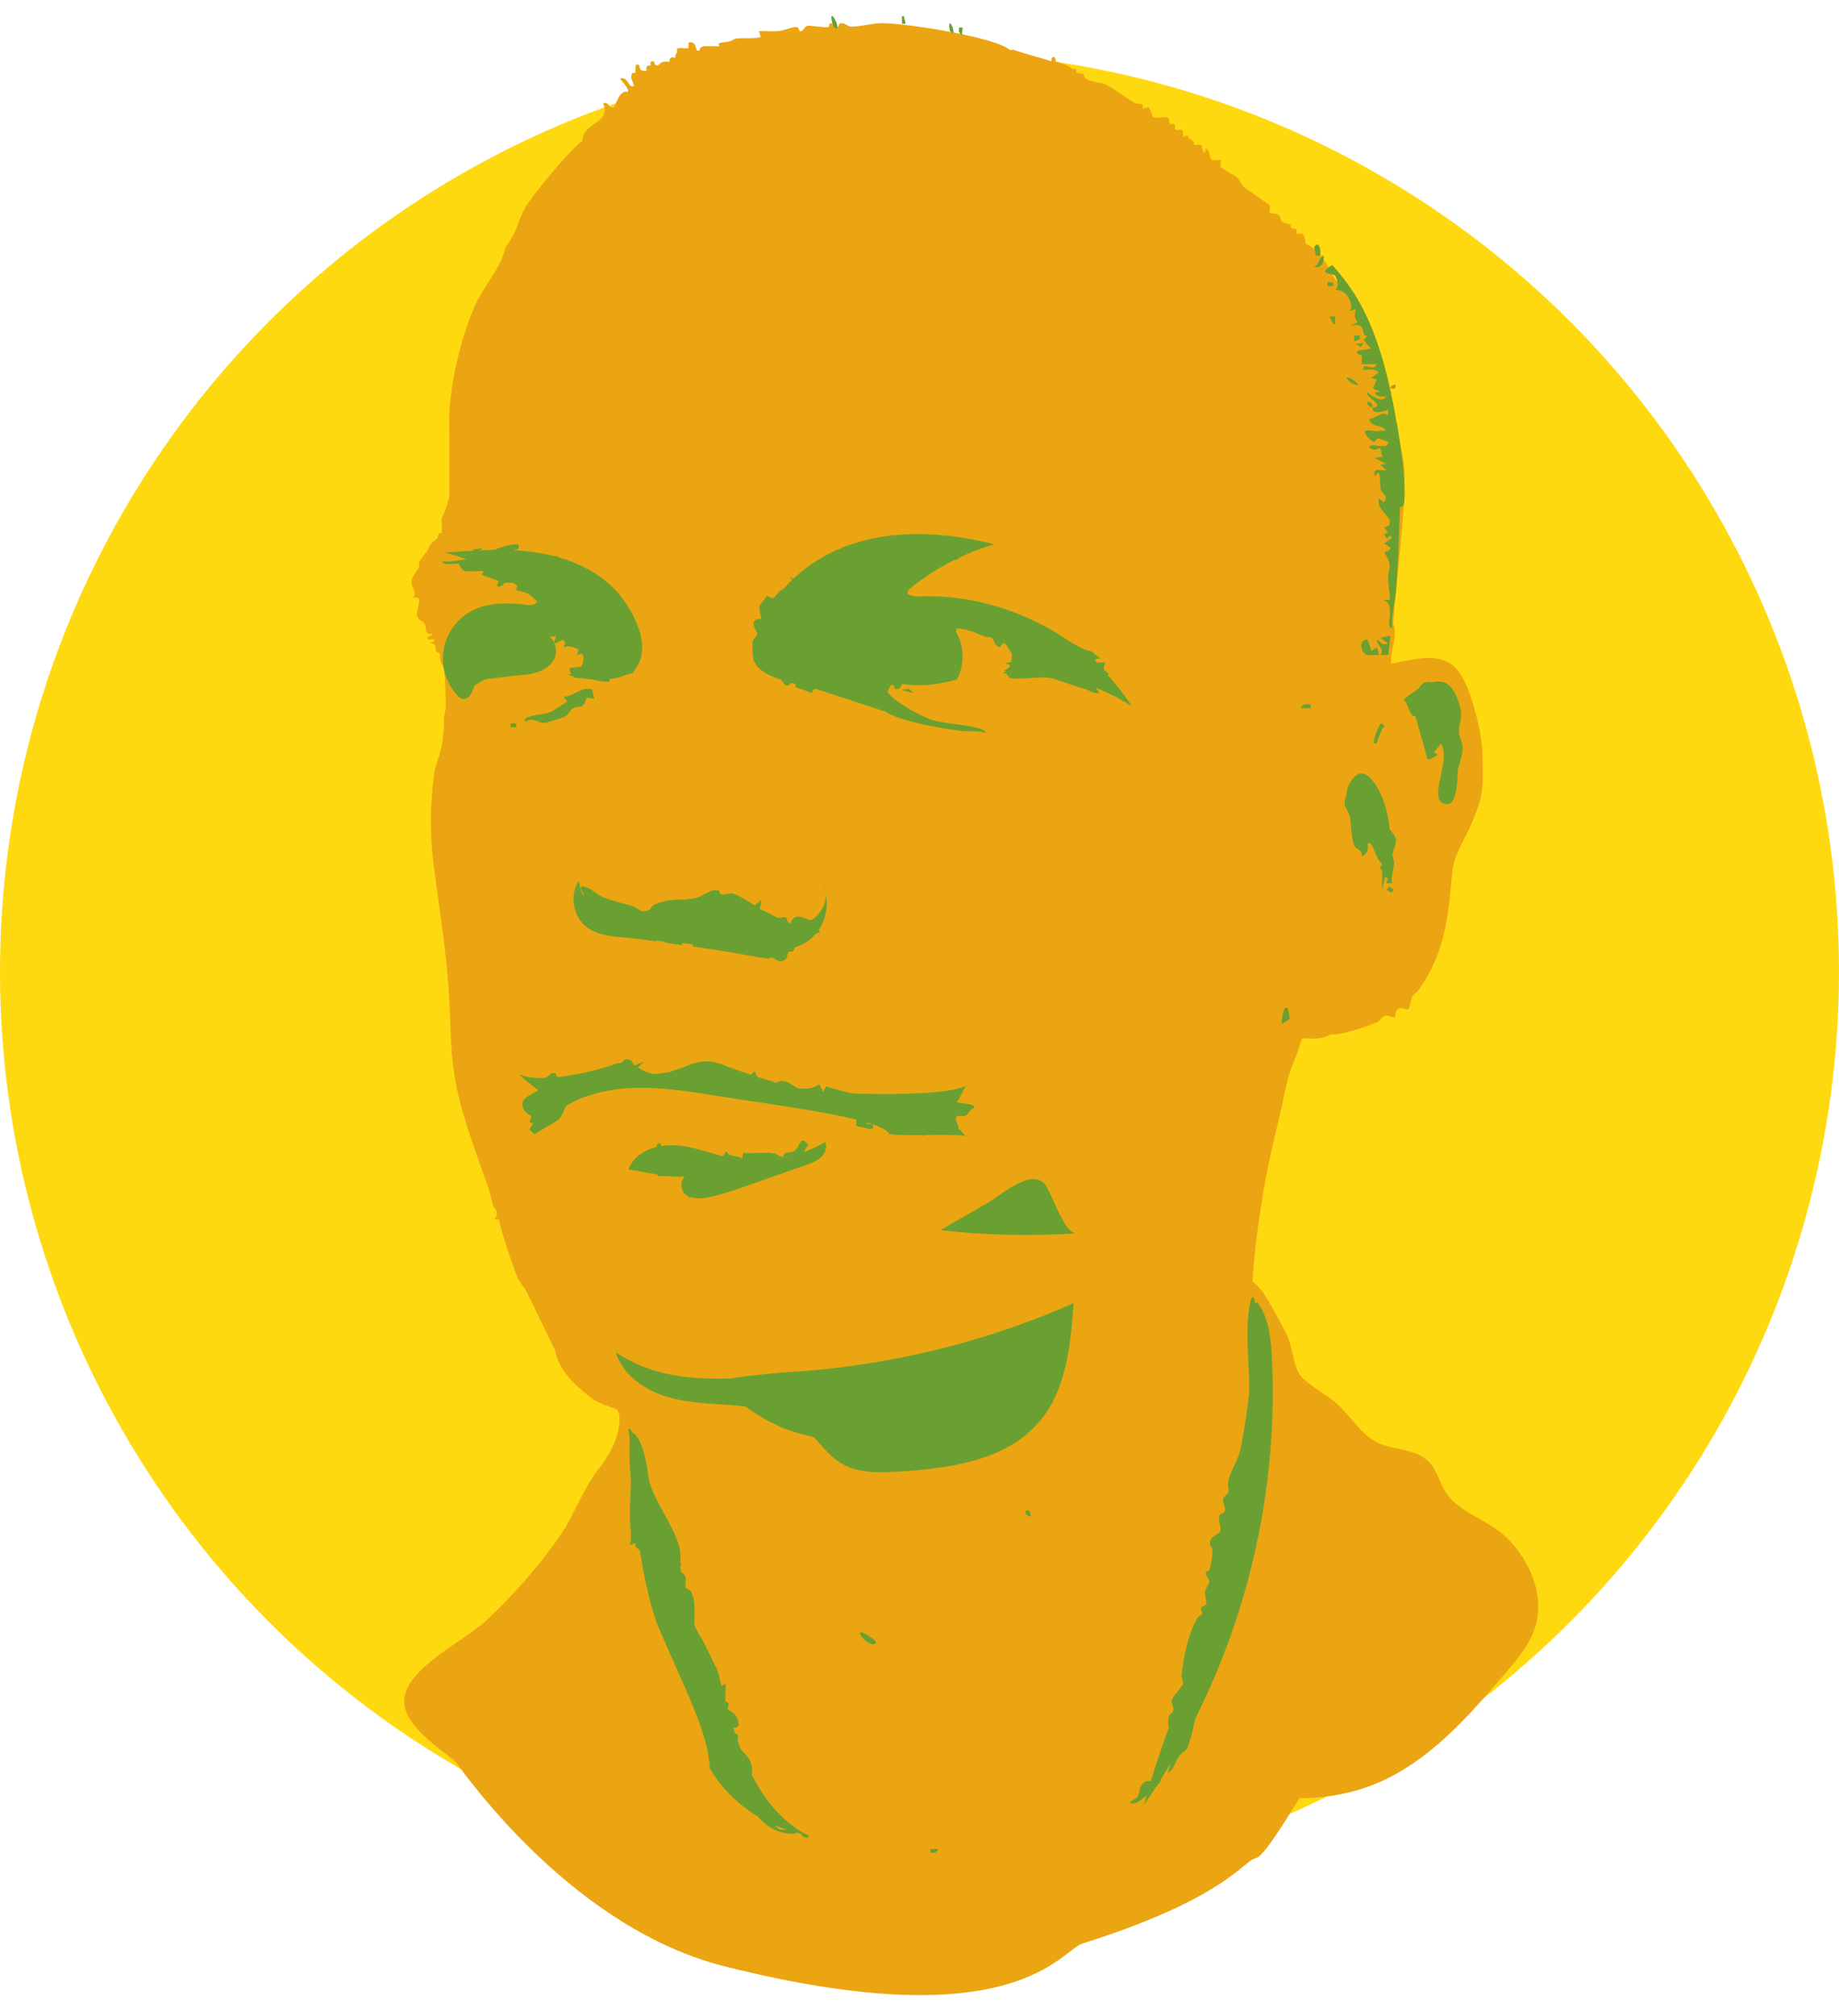
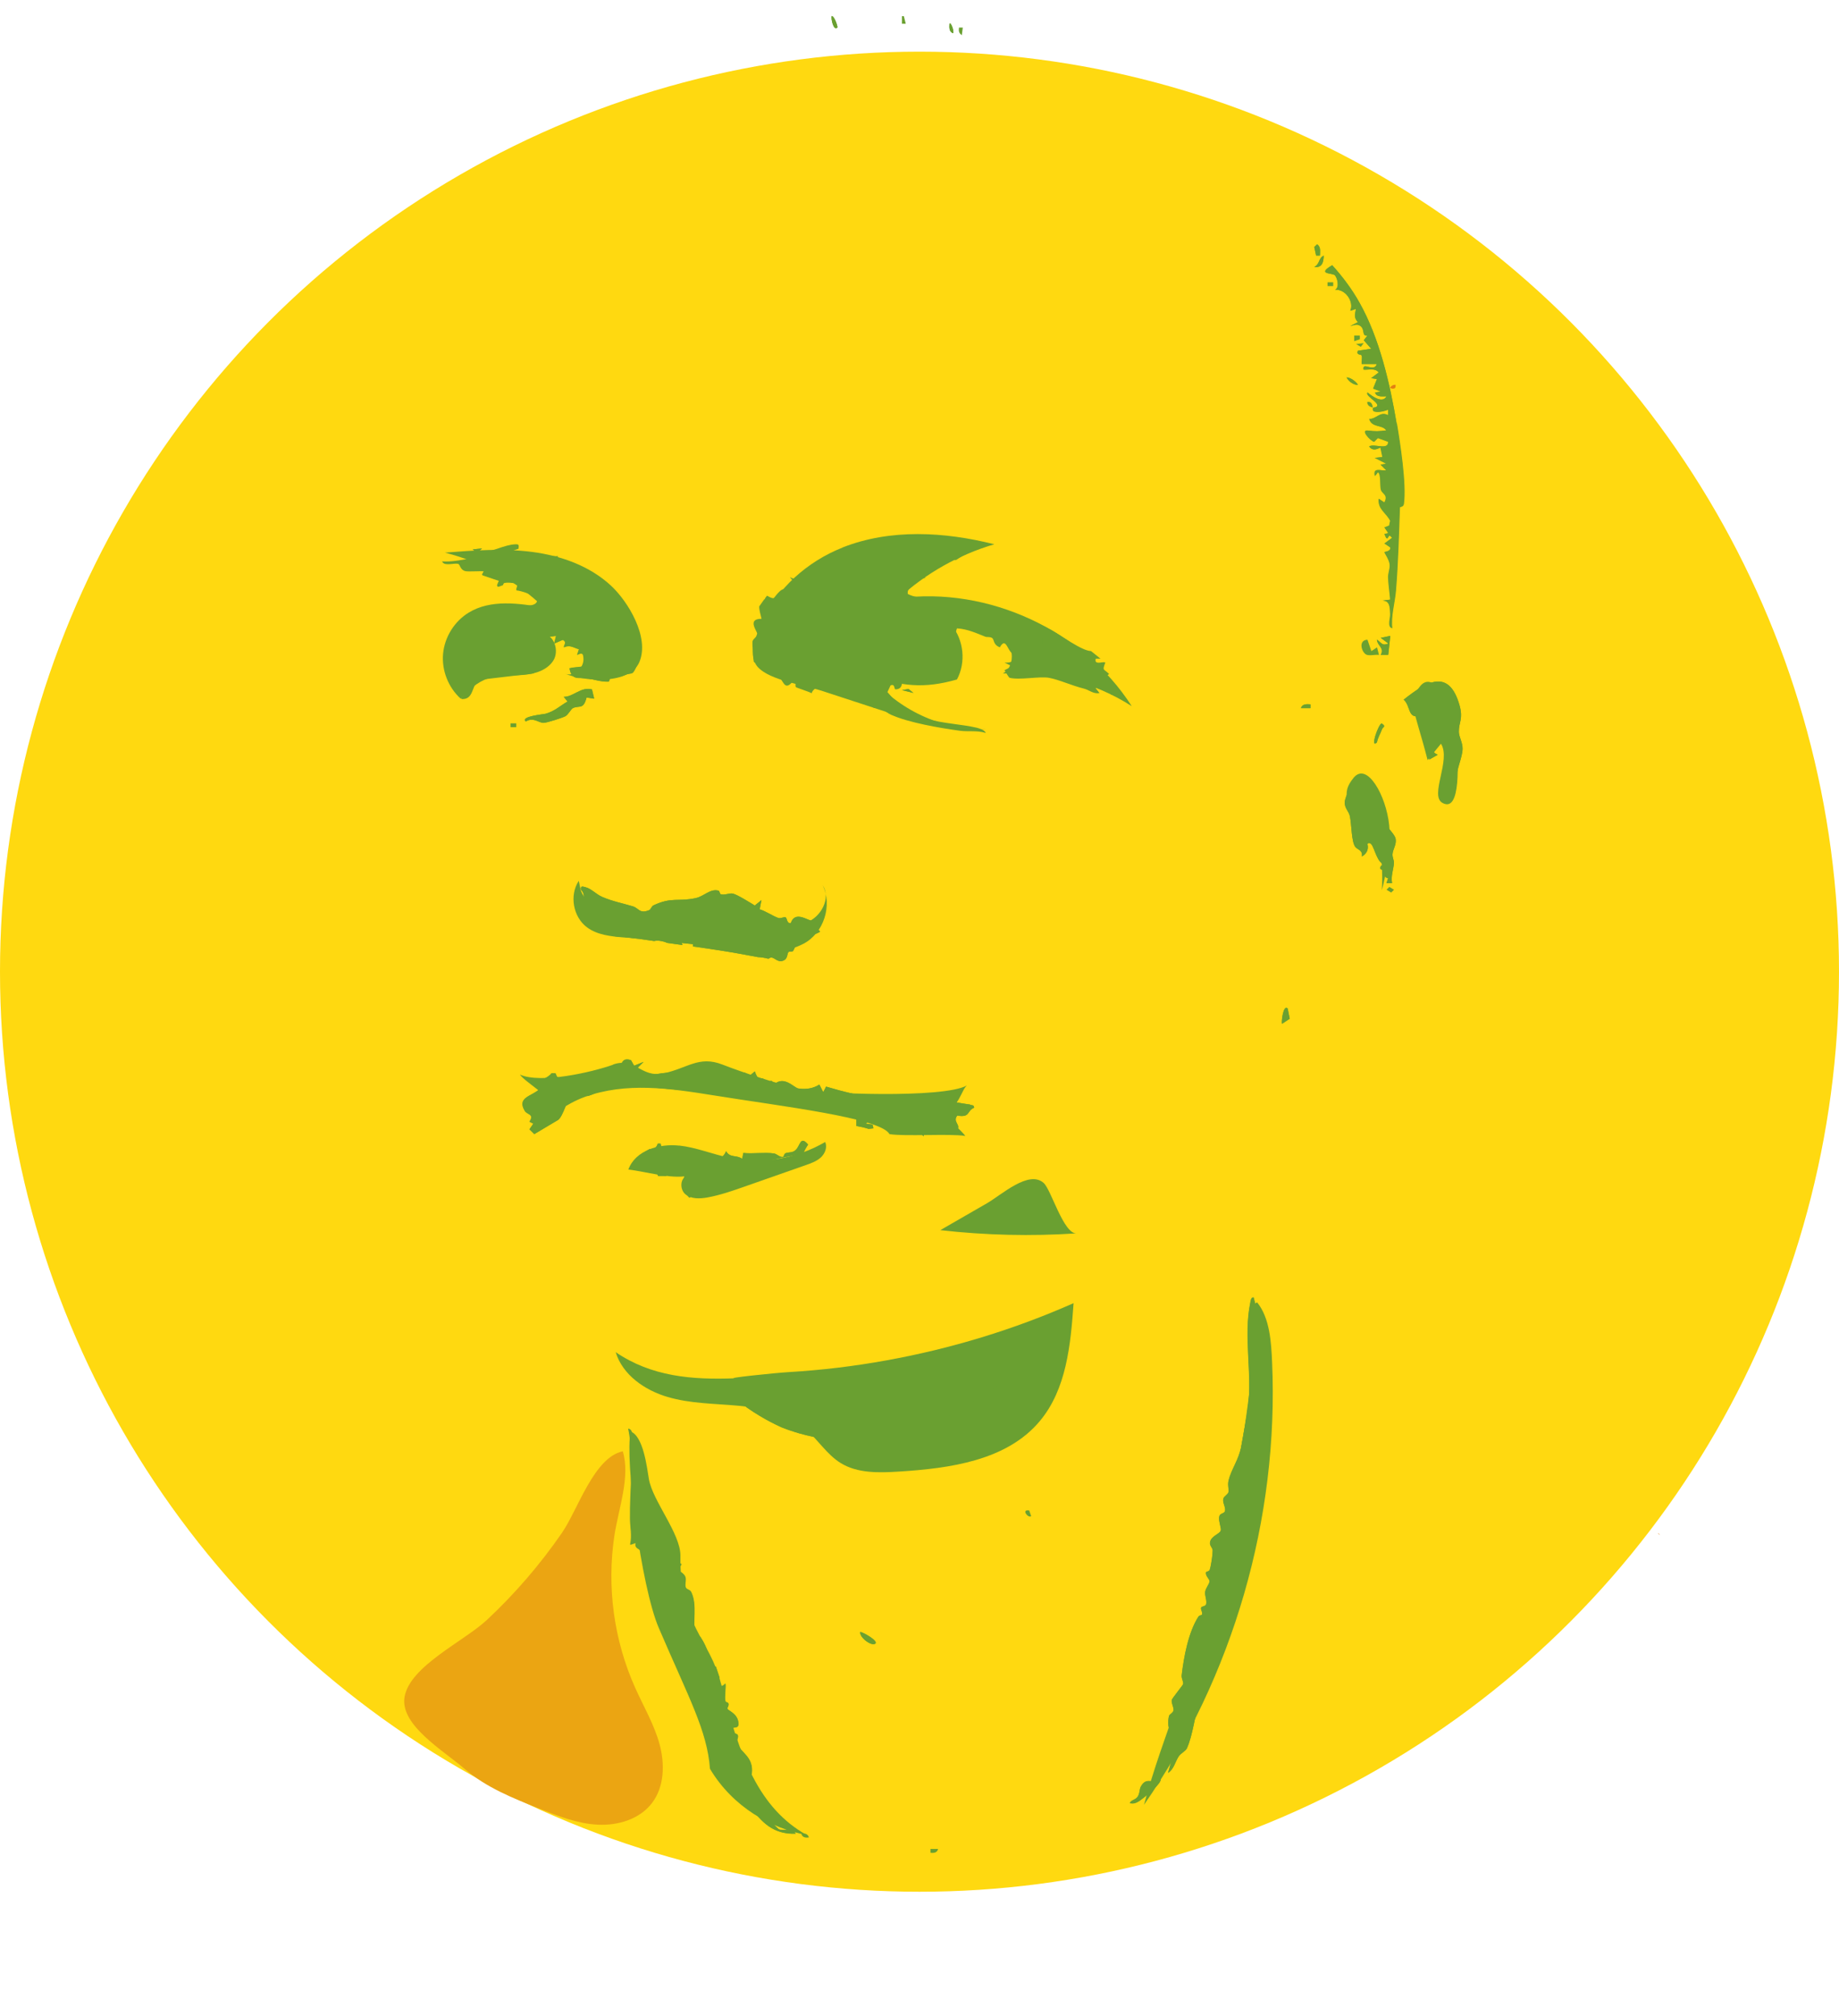
<svg xmlns="http://www.w3.org/2000/svg" id="Ebene_1" viewBox="0 0 207.68 227.5">
  <circle cx="103.84" cy="109.67" r="103.84" style="fill:#ffd910;" />
-   <path d="M162.29,167.33c.89,1.6,1.49,3.33.16,3.57-2.53.46-9.64,1.43-9.55,2.43.09.91,1.57,1.83.8,4.74-.12.46-.75,1.56-.81,1.61-.07.06-1.32-.35-2.18.11-3.76,2.03-9.49,7.5-9.62,8.25,3.62-1.02,7.44-1.95,11.26-1.71,4.95.31,8.33.38,13.2,0,.21-.02.43.01.64,0,.65-.04,1.27-.17,1.93-.21.21-.01.43,0,.64,0,.14,0,.29,0,.43,0,.83,2.75-3.39,5.21-5.65,4.25-.32-.14-.3-.54-.5-.61-.69-.21-1.5,1.01-2.02,1.38-1.74,1.25-3.63,1.93-5.25,3.12-3.09,2.28-5.87,4.77-8.45,7.9-.87,1.05-4.37,7.33-5.48,7.55-1.47.29-3.29,4.5-19.58,9.64-2.52.8-7.61,10.85-40.43,2.58-16.83-4.24-28.83-20.82-31.1-24.1-.28-.41-.86-.29-.61-1.2,0,0,1.64-.81,4.63-1.7s16.35-.69,16.3-.88c-.6-2.03-1.36-4.44-1.81-6.17-1.24-4.7-1.8-9.72-1.96-14.53-.03-.77-.12-2.35.01-3.01.12-.59.72-.6.64-1.48-.12-1.23-.5-.85-.51-.96-.12-1.15-.06-1.55.19-1.96.17-.29.71-1.17.99-1.59,1.09-1.6,1.82-4.48,1.04-5.28-.58-.22-2.18-.78-2.57-1.07-4.39-3.25-4.15-5.1-4.46-5.73-1.06-2.18-2.15-4.5-3.27-6.71-.13-.26-.71-.93-.86-1.29-.61-1.49-1.81-5.02-2.15-6.65-.85.08-.22-.32-.21-.43.05-.73-.36-.84-.43-1.07-.22-.79-.36-1.56-.64-2.36-.91-2.59-1.77-4.82-2.57-7.51-1.56-5.22-1.47-7.24-1.71-12.78-.17-3.95-.74-8.19-1.28-12.02-.79-5.63-1.18-8.49-.44-14.26,0-.04.2-.81.21-.86.58-1.71.69-2.19.86-4.08.03-.35-.02-.72,0-1.07.02-.47.21-.96.21-1.29.01-1.06-.03-3.43-.22-4.4-.16-.82-.41-.23-.43-1.7,0-.12-.31-.09-.41-.29-.21-.41.17-1-.87-.91l.64-.21c.07-.42-.52-.12-.64-.21-.5-.38.59-.39.43-.64-.96.2-.57-.58-.9-1.14-.2-.35-.68-.42-.79-.72-.3-.84.9-2.46-.46-2.22.43-.73-.25-1.18-.21-1.81.03-.54.6-1.16.86-1.63-.02-.01.01-.14,0-.21-.09-.57.36-.75.64-1.29.04-.08.17-.14.21-.21.57-.95.05-.63,1.15-1.48.23-.18,0-.76.56-.66-.01-.21,0-.43,0-.64,0-.07,0-.14,0-.21.01-.21-.05-.79,0-.86.18-.26.86-2.12.86-2.47v-7.3c0-.56-.03-1.82,0-2.25.22-3.77,1.47-9.02,3.13-12.43.93-1.9,2.45-3.55,3.09-5.6.07-.22.06-.45.21-.64,1.26-1.65,1.16-2.5,2.08-4.24.67-1.26,5.36-6.99,6.5-7.57.02-2.24,3.28-1.91,2.36-4.29.7-.26.6.68,1.18.43.27-.12.58-2,1.61-1.72.21-.4-.94-1.43-.86-1.5.74-.26.87.74,1.29.86.07.02.15-.01.21,0,0-.07.01-.15,0-.21-.05-.31-.38-.57-.22-1.15.06-.23.42-.12.43-.14.07-.12-.17-1.34.42-.86.03.03.01.38.22.53.23.16.59.08.64.11-.22-.78.38-.59.43-.64.06-.06-.13-.38.11-.43.45-.09.25.18.4.35.1.11.34.07.35.08.06-.08.13-.15.21-.21.49-.38.91-.13,1.07-.21.04-.02-.11-.66.64-.43.01-.42.1-.39.21-.64.04-.1-.13-.37.14-.44.31-.08.8.06,1.15,0,0-.07,0-.14,0-.21.02-.36-.09-.56.43-.43.56.14.3,1.25.86.85.1-.07-.27-.18.43-.43.1-.03.29.02.43,0,.43-.05,1.23.04,1.29,0,.14-.1-.36-.36.43-.43,1.16-.1,1.18-.37,1.43-.42.48-.11,2.56.03,2.86-.22l-.21-.64c.71-.04,1.44.06,2.15,0,.82-.07,1.51-.47,2.05-.46.44.01.24.64.63.45.2-.09.38-.54.67-.59.33-.06,1.86.23,2.32.16.17-.02.09-.43.24-.44.36,0,.48.43.86.44.15,0,0-.48.42-.46.45.02.68.37,1.03.39.84.05,2.49-.38,3.48-.39,2.61-.02,12.86,1.56,14.49,3.02.05.05.31-.04.43,0,1.69.54,2.79.82,4.29,1.29-.13-.64.55-.67.43,0,.68.23,1.37.4,1.93.86.14-.02.3.03.43,0v.43c1.35.18.5.1,1.07.64.43.4,1.89.47,2.31.7.92.51,2.26,1.5,3.23,2.07.18.11.76.03.9.23.04.06-.04.3,0,.43l.64-.21c.02.18.39.45.43,1.07.48.34,1.44-.09,1.8.19.19.15.06.51.18.61.11.1.44,0,.54.1.12.12,0,.49.07.56.25.26,1.11-.49.84.89.74-.44.52,0,.73.12.83.52.43.57.58.7.14.14.63-.07.8.06.11.08.03.7.36.83.21.08,0-.5.21-.43.38.14.42,1.16.56,1.26.21.14.99-.05,1.05.03.06.09-.1.56.04.81.12.21,1.46.85,1.78,1.12.23.19.69,1.03.74,1.07.43.37,2.93,1.98,3,2.15.07.16-.1.75,0,.85.06.06.64-.05.98.21.25.18.25.62.3.66.28.25,1.02.4,1.07.43.02.01-.05.28.07.36.31.21.74-.17.57.71.96-.29.92.32,1.07,1.07.26.12,1.36.83,1.44.92.33.36,1.52,2.46,1.78,2.94.23.45,1.4,1.37,1.81,1.95,1.6,2.3,3.63,6.96,4.03,9.72.05.35.22.67-.05.99.23.05.52.2.64.21-.41,1.37.13.94.21,1.22.07.25,0,.63,0,.92,0,.42.11.87.26,1.56.38,1.67,1.02,3.77,1.03,5.52,0,5.68-.87,11.31-1.29,16.95.6,1.36-.36,3.05-.21,4.51,2.49-.5,5.84-1.52,7.6.87.78,1.06,1.29,2.5,1.63,3.64.56,1.87.95,3.62,1.07,5.58.01.21,0,.43,0,.64.16,3.44,0,4.49-1.35,7.56-.79,1.8-1.89,3.28-2.08,5.43-.45,5.07-.83,8.88-3.79,13.14-.2.28-.56.39-.73.77-.18.42-.19,1.33-.54,1.39-.23.04-.57-.29-.95-.1-.46.23-.4.94-.44.98-.14.13-.8-.26-1.13-.18-.3.07-.52.58-.96.77-.97.43-3.81,1.36-4.77,1.35-.14,0-.29,0-.43,0-.08.07-.31.16-.43.21-.77.35-1.92.24-2.79.21,0,.24-.17.45-.21.64-.31,1.26-.93,2.41-1.29,3.65-.42,1.49-.69,3.16-1.07,4.72-.64,2.63-1.27,5.27-1.72,7.94-.57,3.4-1.09,7.09-1.29,10.51.32.23.86.77,1.07,1.07.79,1.14,2.43,4.06,2.95,5.32.49,1.19.67,3.35,1.41,4.27.71.88,3.05,2.22,4.05,3.09,1.47,1.28,2.59,3.26,4.27,4.25,1.84,1.09,4.26.72,5.95,2.16,1.29,1.1,1.46,3.06,2.64,4.32,1.75,1.87,4.64,2.68,6.51,4.58,2.58,2.62,4.18,6.53,3.05,10.03-.61,1.9-1.93,3.47-3.23,4.98-3.9,4.57-7.94,9.26-13.31,11.96-7.85,3.94-18.01,2.71-24.7-2.99,4.06-7.37,8.12-14.74,12.18-22.12,2.37-4.31,4.75-8.62,7.12-12.93l10.8,4.62Z" style="fill:#eba512;" />
  <path d="M187.23,173.04l.21.21s-.04-.17-.21-.21Z" style="fill:#e28113;" />
  <path d="M157.54,43.79c.11-.12.05-.34.07-.36-.28-.02-.48.1-.64.32l.21.11s.25.04.36-.07Z" style="fill:#e28113;" />
  <path d="M95.15,61.79c5.4-2.13,11.51-1.78,17.14-.36-4,1.17-7.73,3.27-10.8,6.09,10.11-1.35,20.8,3.59,26.32,12.18-4.29-2.75-9.48-4.06-14.56-3.68,1.62-.92,1.16-3.61-.38-4.66s-3.56-.95-5.41-.8c1.39,1.68,1.64,4.21.61,6.13-3.78,1.08-6.29.74-9.8-.45,3.11,3.86,8.06,6.17,13.02,6.07-3.66.46-7.32-.7-10.83-1.84-2.59-.85-5.18-1.69-7.77-2.54-1.88-.61-5.68-1.14-7.06-2.59-1.24-1.3-.27-3.54.36-4.98,1.71-3.93,5.21-7,9.16-8.56Z" style="fill:#6aa031;" />
  <path d="M68.99,66.09c-2.41-2.23-5.66-3.38-8.92-3.8-3.26-.42-6.56-.17-9.83.08,4.18,1.05,8.08,3.21,11.19,6.2-2.85-.49-6-.94-8.48.56-1.62.98-2.73,2.75-2.91,4.63s.58,3.83,1.99,5.1c.85-.96,1.84-1.86,3.05-2.28,1.25-.43,2.61-.31,3.93-.4,1.32-.09,2.75-.5,3.47-1.61.71-1.11.1-3-1.22-3.02,1.02.06,2.06.13,2.98.57.92.44,1.69,1.35,1.65,2.36s-1.15,1.94-2.09,1.55c2.13.89,7.31,1.3,8.41-1.32,1.17-2.79-1.28-6.83-3.22-8.62Z" style="fill:#6aa031;" />
  <path d="M65.59,100.5c.66,1.74,2.6,2.73,4.46,2.84,1.86.11,3.69-.48,5.47-1.02s3.65-1.05,5.49-.77c1.75.26,3.31,1.2,4.92,1.92,1.61.73,3.47,1.25,5.13.65s2.82-2.75,1.84-4.22c1.14,2.3.12,5.43-2.17,6.62-1.66.86-3.71,1.11-5.5.56-5.17-1.59-9.9-.86-14.85-1.28-1.42-.12-2.93-.28-4.08-1.13-1.58-1.17-2.02-3.61-.94-5.26" style="fill:#6aa031;" />
  <path d="M69.23,120.17c-2.43.86-8.17,2.17-10.52,1.11.72.98,3.66,2.5,3.23,3.45-.4.89-.93,1.82-1.47,2.48,1.64-1.22,3.54-2.67,5.55-3.4,4.67-1.7,9.61-.98,14.52-.19,7.69,1.24,18.91,2.55,19.91,4.38,1.8.29,6.77-.08,8.57.21-.44-.59-2.01-1.97-2.45-2.57,1.76-.71,1.99-2.6,2.62-3.13-2.67,1.5-16.69.93-18.8.43-2.54-.6-6.37-1.84-8.81-2.79-2.68-1.04-3.96.44-6.68,1-2.48.52-3.22-1.87-5.68-1Z" style="fill:#6aa031;" />
  <path d="M76.7,129.29c1.92.21,3.73.97,5.62,1.37,3.67.78,7.63.13,10.87-1.77.26.59-.01,1.3-.49,1.74s-1.1.66-1.7.87c-2.32.81-4.64,1.62-6.96,2.44-1.36.48-2.73.95-4.14,1.21-.86.15-1.83.2-2.5-.36s-.6-1.9.25-2.08c-1.85.39-4.8-.5-6.69-.71.81-2.21,3.56-2.94,5.74-2.7Z" style="fill:#6aa031;" />
  <path d="M153.7,96.13c-1.5-5.84-2.34-6.51-.83-8.35,1.5-1.84,3.67,2,4.01,5.34.33,3.34-.83,7.35-.83,7.35,0,0,.33-4.34-.83-6.18l-1.5,1.84Z" style="fill:#6aa031;" />
  <path d="M161.22,85.78c-1.5-5.84-2.34-6.51-.83-8.35s3.67,2,4.01,5.34c.33,3.34.59,9.01-1.5,7.85-1.5-.83,1-4.84-.17-6.68l-1.5,1.84Z" style="fill:#6aa031;" />
  <path d="M121.24,147.08c-.33,4.69-.8,9.73-3.83,13.33-3.73,4.44-10.13,5.32-15.92,5.68-2.24.14-4.65.21-6.56-.97-1.58-.98-2.58-2.67-4-3.87-2.06-1.74-4.84-2.34-7.52-2.59-2.68-.25-5.42-.23-8.01-.99-2.59-.76-5.09-2.49-5.87-5.06,4.03,2.75,8.6,3.14,13.47,2.95-1.25,0,4.41-.6,6.09-.7,3.69-.22,7.36-.66,11-1.32,7.27-1.31,14.39-3.47,21.15-6.46Z" style="fill:#6aa031;" />
  <path d="M121.59,139.2c-5.13.34-10.29.22-15.4-.36,1.75-1.01,3.51-2.02,5.26-3.03,1.65-.95,4.76-3.82,6.43-2.28.84.78,2.25,5.8,3.71,5.67Z" style="fill:#6aa031;" />
  <path d="M136.84,180.11c-1.91,7.74-5.58,15.9-7.65,23.59,10.08-14.48,15.24-32.32,14.47-49.94-.1-2.21-.24-4.98-1.69-6.77-1.43.62-.23,5.34-.45,6.91-.41,2.89-.78,6.49-1.34,9.35-1.12,5.8-1.93,11.13-3.34,16.86Z" style="fill:#6aa031;" />
  <path d="M81.41,189.96c2.11,8.45,4.34,14.14,9.68,17.14-4.02-.74-8.32-3.13-10.91-7.46-.33-4.34-2.34-7.88-5.79-15.92-2-4.67-3.84-18.98-3.17-22.15,1.43.52,1.84,4.03,2.06,5.36.41,2.45,3.59,6.17,3.56,8.66-.11,7.79,3.34,9.44,4.56,14.36Z" style="fill:#6aa031;" />
  <path d="M59.38,81.43c.85-.52,1.42.15,1.99.16.35,0,2.08-.55,2.45-.74.33-.16.66-.82.86-.92.74-.35,1.19.23,1.55-1.2l.86.13-.25-1.04c-1.24-.35-2.13.86-3.19.83l.43.53c-.87.51-1.47,1.1-2.48,1.38-.24.07-2.88.29-2.24.87Z" style="fill:#6aa031;" />
  <polygon points="103.15 78.21 102.6 77.76 101.86 77.89 103.15 78.21" style="fill:#6aa031;" />
  <path d="M109.57,124.67c-1.08-.17-2-.26-2.95-.65-3.4.64-7.1.17-10.44-.61-.96-.22-1.92-.48-2.89-.77l-.32.63-.44-.86c-.7.45-1.53.57-2.37.44-.52-.08-1.6-1.52-2.78-.43-.24-.81-.42-.22-.84-.22-.12,0-.07-.31-.29-.42-.46-.23-.61.28-1.01-.86l-.75.64c.03-.85-1.48-.38-1.98-.48-.93-.19-1.61-1.08-2.79-.57-1.59.69-1.54.38-3.01.68-1.67.34-.53.1-1.16-.06-.88-.23-2.79.82-3.51-.64l.64-.64-1.07.43-.35-.62c-1.01-.35-1,.45-1.21.57-.25.15-1.61.31-2.04.76-1.03,1.09-.61.57-1.85,1.27-.3.17-.34.6-.48.61-.5.04-2.17-1-2.72-1.31-.14-.08-.16-.4-.26-.43h-.41c-.43.58-1.71,1.04-2.48,1.08l1.07.75c-.88.79-2.52.9-1.62,2.41.28.47,1.12.35.53,1.23l.44.22-.44.64.55.54,2.69-1.6c.58-.42,1.08-2.49,1.42-2.71.74-.48,1.31.06,1.89.01.43-.04,1.64-.74,2.17-.84,3.2-.63,8.39.3,11.78.43,4.07.16,7.86.83,11.77.98,2.19.09.95.22,2.01.68,1.31.57,3.06-.76,3.68.8l-1.04.54v.79c.47.08.94.19,1.38.33l.55-.06-.1-.42-.75-.11.54-.53.53.43.75-1.26c.31.35.56.43.97.19.1.1-.23.82.32.65.21-.07.06-1.16.97-.86l-.44.75.44.43-.43.22c.61.79,1.3-.42,2.14-.1l-.2.83.95.67-.11-.85c1.47-.74,2.53.4,3.87.11.47-.53-.56-.9.02-1.59,1.51.25,1.02-.52,1.9-.89-.03-.32-.21-.28-.45-.31Z" style="fill:#6aa031;" />
  <polygon points="54.44 61.9 53.37 62.01 53.91 62.34 54.44 61.9" style="fill:#6aa031;" />
  <path d="M68.82,66.62v-.43s-1.29.11-1.29.11c.3.41.83.34,1.29.32Z" style="fill:#6aa031;" />
  <path d="M85.56,108.02c.41.02.82.08,1.22.19.12-.08.23-.15.35-.14.38.03.76.66,1.43.3.41-.22.32-.77.49-.92.1-.09.43,0,.51-.12.12-.14.49-1.13.54-1.17.22-.18,2.09-.7,2.47-.98,0,0,.02-.02.04-.04-.35-.36-.63-.76-.83-1.2-.54,0-1.98-1.21-2.47.23-.44.12-.43-.53-.57-.62-.2-.12-.54.15-.83.06-.57-.18-1.47-.8-2.12-.98l.2-1.04-.75.61c-.56-.34-1.92-1.2-2.46-1.34-.39-.1-.89.19-1.36.08-.16-.04-.13-.38-.29-.42-.94-.24-1.6.63-2.55.84-2.02.44-2.7-.15-4.76.81-.28.13-.28.46-.53.56-1.07.43-1.14-.23-1.83-.44-1.13-.34-2.33-.57-3.45-1.06-.73-.32-1.22-.93-1.9-1.1-.33-.09-.57-.17-.5.28.72.73-.04,1.5.32,2.25.26.54,1.51.81,1.58.9.12.15-.05.55.08.77.05.08.42.2.6.37.4.37.13.74,1.28.56v.42c.22.02.44.03.65.05.24,0,.5.02.76.08,1.01.11,2.01.25,3.01.4.07-.02.14-.04.23-.04.35-.03.88.08,1.23.25.57.08,1.15.16,1.72.24l-.08-.23,1.26.13v.26c2.06.29,4.11.59,6.14.98.4.08.79.15,1.19.22Z" style="fill:#6aa031;" />
  <path d="M60.47,72.34l.34-.32,2.01-.24-.21.86.97-.42c.47.3.2.43.11.85.71-.32,1.06.04,1.72.22l-.21.64c.92-.56.77.61,1.5.65-.37.89-1.56.62-2.36.86.26,1.47,1.08.98,1.98,1.12.67.1,1.53.42,2.4.38.14,0,.1-.39.27-.43.75-.19.76.02,1.65-.35.27-.11.59-.09.78-.19.31-.17.8-1.54.85-1.94.17-1.15-.19-2.73-.73-3.75-.36-.69-1.08-.91-.86-1.72l-.76-.2.22-.85c-1.36-.39-2.43-.76-3.86-.43.59-.45.9-.68,1.29-1.28h-1.5s.22-.43.22-.43l-2.58-.43.43-.64-2.57-.22.28-.48,1.22-.81c-.58.06-1.28-.1-1.83,0-.43.08-.5.42-.53.43h.43s0,.64,0,.64h-.64s.21-.64.21-.64c-.6.2-1.97-.79-2.79-.43l.21-.64-.86.21,1.29-.43c.02-.39.11-.45-.32-.43-1.28.06-2.51.85-3.76.86-.21.93,1.31.03,1.5.64-2.07-.35-3.96.57-6.01.43.28.49,1.31.09,1.78.21.25.06.22.62.72.8.37.14,2.05-.05,2.22.07l-.22.42,1.93.65c-.32.73-.36.77.4.47.02,0,.04-.23.17-.25.38-.08.83-.01,1.22.03l.28.29-.14.52c.46,0,2.3.63,2.37.99.23,1.2-2.23.67-2.88.75-.15.02-.11.38-.28.42-2.14.49-3.11.42-5.17,1.65-.38.23-.52.87-1.34.71l.43.32-.64.33.15.43.28.11-.43.11v.43s.43.11.43.11l-.44.21.16.53.27.11-.43.11c-.19.58.35.32.5.68.12.29.53,1.27.53,1.35,0,.11-.18.36-.13.6.19.92,1.17.82,1.25,1.13l-.86,1.18c1.34.09,1.15-1.28,1.87-2.15l6.29-.74c.75-1.1.27-2.42.22-3.62Z" style="fill:#6aa031;" />
  <polygon points="52.62 62.32 52.08 62.65 53.16 62.76 52.62 62.32" style="fill:#6aa031;" />
  <path d="M107.65,3.75c.11-.3-.3-1.34-.42-1.07-.03.4-.06.94.42,1.07Z" style="fill:#6aa031;" />
  <path d="M149.06,28.85c.01-.49.12-.98-.32-1.28l-.32.31.21.97h.43Z" style="fill:#6aa031;" />
  <path d="M94.57,3.1c.06-.06-.33-1.29-.64-1.29-.12.25.21,1.76.64,1.29Z" style="fill:#6aa031;" />
  <path d="M124.81,74.79s-.03-.02-.04-.04c-.28-.08-1.24.34-1.02-.41h.53c-.35-.29-.71-.58-1.07-.86h0c-1.02,0-3.5-1.84-4.46-2.36-1.42-.77-3.62-1.77-5.42-2.34-1.95-.62-4.39-1.08-6.42-1.3-1.47-.16-2.96.28-4.39-.44-.15-.81.88-.69.42-1.7l1.52-.1c.08-1.48.82-.74,1.69-1.3.53-.34.7-1.38,1.73-1.17l-.11.43c.07,0,.14,0,.21,0,.51-.35,1.05-.64,1.61-.86.11-.09.22-.17.34-.24-.29-.1-.58-.2-.88-.29-.8-.23-1.6-.39-2.41-.54-.18-.02-.36-.04-.54-.05-.49-.04-.99-.07-1.48-.08-.88-.02-1.76,0-2.64.06-.48.03-.97.08-1.45.13-.21.03-.42.07-.64.1-.9.16-1.78.34-2.67.57-1.55.39-3.06.89-4.56,1.44l.4.4-1.72.22.43.86c-1.11-.5-1.26.91-2.57.22l.63.78c-.18,1.05-.95.4-1.47.61-.42.17-.93.98-1,.98-.27.01-.5-.16-.74-.28-.09.11-.17.23-.26.34l.06.03s-.08.04-.12.05c-.19.26-.38.53-.56.79-.02.41.16.91.26,1.4-1.75,0-.39,1.5-.45,1.8-.04.19-.43.39-.56.71-.07.17.08,2.14.13,2.31.07.24.46.05.61.17.1.09,0,.42.19.61.5.48,1.39.52,1.9.84.66.41.71,1.72,1.6.76l-.12-.52c.84.1.41.82.58,1.03.06.07,1.5.52,1.78.69.2-.86,2.49-1.45,3.19-1.3.08.02.32.54.86.69.74.21,1.32-.09,2.08.6l-.5.39-1-.4v.85s2.22.21,2.22.21l.16.62c.94-.16,1.28.47,1.93.76,2.03.91,5.55,1.51,7.84,1.82.93.12,1.92-.06,2.87.24-.03-.29-.79-.54-1.02-.59-1.69-.39-3.83-.48-5.47-.97-1.4-.42-2.75-1.56-4.25-1.66l.22-.73-.57-.66.35-.75c.52-.24.39.44.55.44.94.04.97-1.21.09-1.31l.32-.42c1.82.92,4.39.49,6.3-.03-.01-.83.71-1.6.43-2.41-.22-.66-1.09-.05-1.26-.56h1.29c-.11-.76-.56-1.38-.21-2.15,1.17.07,2.16.53,3.19.94.2.08.5-.02.76.14.29.18.07.73.88,1.06.81-1.4.83.86,1.82.86.02.72-.69.92-1.29.86l.86.43-.86.43s.47.83.58.86c1.12.28,3.39-.19,4.44,0,1.15.21,2.57.88,3.95,1.22.58.14,1.08.64,1.76.5l-.43-.54.44-.85-.86-.54,1.37.21.56-.43c-.59-.61-.8-.31-.43-1.27Z" style="fill:#6aa031;" />
  <path d="M128.83,201.65c-.17.3-.1.76-.36,1.14-.26.39-.79.36-.87.74.4.07.63,0,.97-.2.37-.21,2.84-2.17,2.46-2.58-.84.79-1.52-.34-2.21.91Z" style="fill:#6aa031;" />
  <path d="M144.78,115.55l.87-.57-.23-1.15c-.5-.51-.73,1.49-.64,1.72Z" style="fill:#6aa031;" />
  <path d="M141.77,148.91c-.12-1,.83.95.68,1.16.71-.42-.14-1.06-.16-1.13-.28-.81-.51-1.67-.73-2.5-.29-.05-.33.38-.37.59-.79,3.75.24,8.14-.26,11.76-.19,1.39-.51,3.01-.75,4.4-.26,1.53-1.15,2.64-1.45,3.94-.12.53.07,1.02,0,1.27-.08.3-.49.44-.58.74-.14.47.31.98.17,1.43-.1.31-.6.18-.65.67-.06.52.25,1.2.19,1.48-.08.42-1.11.62-1.22,1.36-.06.41.3.59.3.93,0,.47-.18,1.76-.34,2.18-.07.19-.41.18-.42.29-.04.46.43.71.4,1.02-.02.3-.44.75-.49,1.18-.05.43.22.97.11,1.39-.06.23-.48.23-.55.35-.13.22.2.55.08.83-.02.05-.3.07-.39.2-1.14,1.75-1.66,4.58-1.9,6.64-.04.36.23.73.16,1-.03.11-1.25,1.61-1.28,1.78-.07.41.28.86.19,1.21-.07.25-.44.41-.49.57-.14.47-.25,1.85.51,1.73v.31c-.83.65-.72.89-.2,1.72-.69.42-1.53,1.43,0,1.19l-.43,1.5c.67-.4.81-1.28,1.22-1.88.21-.31.77-.6.9-.87.68-1.45.93-3.85,1.42-5.4,2.16-6.83,4.71-12.83,6.06-19.91,1.04-5.45,2.25-14.29,1.33-19.67-.18-1.03-.95-2.53-1.07-3.44Z" style="fill:#6aa031;" />
  <path d="M146.92,79.92h1.07s0-.43,0-.43c-.41-.03-.94-.06-1.07.43Z" style="fill:#6aa031;" />
  <path d="M148.42,30.14c.91.11,1.05-.57,1.07-1.29-.64.33-.4.91-1.07,1.29Z" style="fill:#6aa031;" />
  <path d="M125.46,78.42h1.07s-.22-.64-.22-.64c-.2-.2-.77.44-.85.64Z" style="fill:#6aa031;" />
  <path d="M155.5,83.79c.09-.53.39-.98.57-1.48.11-.31.52-.27-.03-.66-.35,0-1.37,2.93-.54,2.14Z" style="fill:#6aa031;" />
  <path d="M155.5,72.2c.05.7.9.95.43,1.71h.85s.23-2.14.23-2.14l-1.07.22.86.64c-.73.31-.74-.08-1.29-.43Z" style="fill:#6aa031;" />
  <path d="M164.48,87.83c.01-1.04.66-2.34.69-3.3.02-.72-.41-1.36-.42-1.94-.02-1.06.51-1.46.08-2.98-1.2-4.26-3.75-2.67-6.31-.65.78.69.47,2.13,1.69,1.84l1.2,4.92.96-.54c-1.34-.53.04-1.71-.43-2.67,1.55-.7,1.39.61,1.28,1.8-.1,1.13.05,1.09.03,1.93-.02.79-.65,2.02-.58,2.83.15,1.72,1.29,2.05.98.2-.08-.5-.5-.87-.42-1.41l1.25-.04Z" style="fill:#6aa031;" />
  <path d="M157.73,47.8c-.76-4.53-1.94-9.65-4.2-13.65-.85-1.52-1.91-2.93-3.07-4.21-1.79,1.04-.05.86.27,1.11.28.22.61,1.39.05,1.67,1.13-.14,2.18,1.32,1.72,2.36l.64-.21c-.11.64-.26.96.22,1.5l-.86.43c.39-.08.78-.28,1.16.01.53.42.1,1.14.77,1.07l-.4.53.83.96-1.5.22c-.21.56.37.34.43.56.07.27-.04.64,0,.93h1.71c-.32,1.02-1.66-.33-1.5.64.58.05,1.3-.21,1.71.32l-.85.64.65.11-.43,1.07.86.33-.64.11c.16.55.82.43,1.29.43-.46.87-1.65-.03-2.14-.43-.39.43,2.12,1.5.64,1.72.03.02-.1.37.14.43.46.12,1.13-.02,1.57-.22v.64c-.92-.48-1.26.4-2.14.43.33,1.03,1.43.59,1.93,1.28-.81.11-1.27.13-2.05.02-.91-.13.2,1.12.66,1.27l.42-.43,1.18.43c.04,1.03-1.65.14-2.15.53.38.51.81.33,1.28.11l.22,1.07-.86.11,1.29.65-.64.11.64.64c-.66.09-1.51-.38-1.28.64l.32-.43c.42.17.22,1.53.37,1.99.17.51.87.55.38,1.44l-.64-.43c-.1,1.19.82,1.56,1.3,2.48l-.11.54-.54.21.43.64-.43.11c.49,1.26.26-.38.86.43l-.86.64.65.43c.13.45-.61.49-.64.54-.04.06.56.86.59,1.44.03.48-.2.94-.18,1.45.03.82.17,1.65.23,2.47l-.86.11c.86.02.81.81.86,1.51.03.48-.36,1.42.21,1.61-.16-1.41.3-2.88.41-4.21.26-3.13.34-6.3.45-9.4,0-.14.39-.02.45-.43.31-2.21-.42-6.88-.79-9.07Z" style="fill:#6aa031;" />
-   <path d="M154.86,73.49l-.44-1.29c-1.07.03-.7,1.36-.17,1.67.31.18,1.05-.02,1.46.05l-.22-.86-.64.43Z" style="fill:#6aa031;" />
  <path d="M153.36,43.44c-.23-.39-.83-.83-1.29-.85.21.45.78.87,1.29.85Z" style="fill:#6aa031;" />
  <path d="M157.61,94.67c-.09-.49-.85-1.15-1.13-1.68-.15-.28-.56-1.04-.67-1.27-.14-.3.2-.65.02-1.06-.34-.79-2.47-1.81-2.48-3.01l-.44.13c-.17.82-1.02,2.01-1.05,2.79-.02.64.46.99.58,1.54.2.9.17,2.88.61,3.47.24.32.88.36.74,1.09.52-.29.8-.79.64-1.39.02-.19.29-.16.43,0,.36.39.68,2.22,1.5,2.26l-.43.21c-.22.53.29.36.37.48.18.3-.14.75.46.9l-.19.54h.64c-.15-.79.16-1.53.21-2.25.02-.3-.19-.64-.16-1.02.04-.55.46-1.07.35-1.72Z" style="fill:#6aa031;" />
  <path d="M87.97,206.47c-.05-.02-.79-.75-.82-.8-.12-.24.14-.61.12-.63-.05-.04-.43.01-.62-.13-.11-.08-1.82-1.76-1.89-1.87-.04-.07-.47-1.47-.48-1.55,0-.5.57-.83.63-1.3.24-1.86-1.2-2.35-1.62-3.32-.19-.43.2-.79.02-1.07-.09-.14-.5-.16-.55-.32-.33-.96.89.02.61-1.24-.16-.69-.74-1-1.26-1.36.48-.89-.14-.65-.19-.86-.1-.44.11-1.85,0-2-.78,1.02-2.06-.82-.64-.64l-.43-1.29-.85.43c.14-1.5-.03-2.46-.85-3.7-.14-.2-.54-.24-.62-.51-.34-1.16.26-3.21-.47-4.63-.14-.28-.53-.26-.61-.52-.22-.66.51-1.21-.85-1.9l.38-.73c-1.24-.39-.51-.91-.64-1.39-.06-.23-.49-.26-.63-.51-.27-.49-.14-1.38-.36-1.94-.1-.24-.42-.25-.44-.31-.16-.39.02-.86-.11-1.29-.21-.7-.86-1.26-1.13-1.88-.84-1.91-1.5-5.09-2.22-7.22-.1-.28-.06-.65-.46-.72.69,3.41.15,6.77.2,10.2.01.93.25,1.86.01,2.89l.64-.22c-.19.62.33.63.5.88.97,1.42,1.84,3.85,2.43,5.52,1.75,4.94,3.81,11.09,5.12,16.13.26.98.51,1.99.42,3l4.4,4.19c1.34,1.88,2.69,3.2,5.16,3.11-.27-.65-1.38-.28-1.88-.49Z" style="fill:#6aa031;" />
  <path d="M76.22,132.29c.38-1.09.5-.14.61-.07.21.14.54.04.57.07.08.07-.23.73-.24.98,0,.41.45.28.45.43,0,.27-.25.4-.11.94.05.18.18.37.36.54.22-.17.45-.34.67-.5-.03-.27.1-.55.47-.88.08.15.17.27.25.39,2.4-1.58,5.07-2.62,7.93-3.28,1.16-.27,2.34-.48,3.52-.69.14-.36.34-.71.56-1.04-.91-1.07-.87.16-1.43.64-.38.32-.78.2-1.12.34-.19.08-.18.41-.29.42-.41.04-.66-.35-1.05-.4-1.04-.14-2.35.06-3.43-.05l-.12.66c-.67-.48-1.36-.06-1.82-.86-.58,1.29-1.14.4-1.94.22-.78-.17-1.07-.3-1.54-.43-.92-.26-2.93-.48-3.83-.24l-.09-.41h-.32c-.24.79-.76.51-1,.66-2.17,1.35-1.67,2.31.67,2.12l.37.87h.93s-.21-.87-.21-.87l1.18.43Z" style="fill:#6aa031;" />
  <path d="M97.14,184.21c-.08.61,1.3,1.64,1.71,1.29.37-.31-1.59-1.4-1.71-1.29Z" style="fill:#6aa031;" />
  <path d="M106.41,160.2c2.2-1.06,4.24-2.34,6.21-3.78.07-.05.13-.09.17-.13.02-.01.05-.04.11-.09.1-.08.21-.17.31-.25-2.71.69-5.43,1.31-8.16,1.8-7.19,1.27-14.39.71-21.6.39.14.12.28.24.42.37.02.01.03.02.04.04,0,0,0,0,0,0,.16.1.31.23.47.34.47.33.95.64,1.44.93.78.47,1.59.89,2.42,1.27.04.01.47.18.77.29.13.05.26.09.4.13.1.02.18.05.26.09.2.06.39.12.59.18.54.15,1.09.29,1.64.4.1.02.64.12.97.17.26.03.74.08.89.09.52.04,1.04.06,1.55.07,1.07.01,2.13-.07,3.2-.15.05,0,.13-.01.2-.02.17-.03.34-.05.51-.08.49-.08.98-.18,1.47-.29,1.23-.27,2.45-.61,3.64-1,.5-.16.99-.33,1.48-.52.07-.03.31-.12.47-.19.06-.03.12-.05.13-.06Z" style="fill:#6aa031;" />
  <path d="M86.84,158.89c1.08-.01,2.96.35,3.97.02.25-.08.36-.32.56-.43-.22,0-.43-.01-.65-.02l-.45.34c-.64-.46-1.22-.22-1.79-.34-.05-.01-.08-.05-.1-.09-.35-.02-.7-.03-1.05-.05-.22.16-.41.36-.49.57Z" style="fill:#6aa031;" />
  <path d="M98.71,162.33c.17-.03.34-.05.51-.08.49-.08.98-.18,1.47-.29,1.23-.27,2.45-.61,3.64-1,.5-.16.99-.33,1.48-.52.07-.03.31-.12.47-.19.06-.03.12-.05.13-.06,2.2-1.06,4.24-2.34,6.21-3.78.07-.05.13-.09.17-.13.02-.01.05-.04.11-.09.1-.08.21-.17.31-.25-2.71.69-5.43,1.31-8.16,1.8-4.56.81-9.12.87-13.68.73-.2.11-.31.35-.56.43-1.02.32-2.89-.04-3.97-.02.08-.21.27-.41.49-.57-1.29-.06-2.58-.12-3.87-.18.14.12.28.24.42.37.02.01.03.02.04.04,0,0,0,0,0,0,.16.1.31.23.47.34.02.01.04.02.05.04,0,0,0,0,0,0,0,0,0,0,0,0,.45.31.91.61,1.38.89.78.47,1.59.89,2.42,1.27.04.01.47.18.77.29.13.05.26.09.4.13.1.02.18.05.26.09.2.06.39.12.59.18.54.15,1.09.29,1.64.4.1.02.64.12.97.17.26.03.74.08.89.09.52.04,1.04.06,1.55.07,1.07.01,2.13-.07,3.2-.15.05,0,.13-.01.2-.02ZM86.41,159.75c-1.19-.11-1.19-.74,0-.86v.86ZM94.46,161.46l-1.61-1.29c.37-.13,1.52.2,1.67.47.08.16.15.72-.06.81Z" style="fill:#6aa031;" />
  <path d="M88.49,158.46c.57.12,1.15-.12,1.79.34l.45-.34c-.78-.03-1.56-.06-2.33-.09.02.05.05.08.1.09Z" style="fill:#6aa031;" />
  <path d="M60.67,63.19s.1-.35.53-.43c.55-.1,1.25.06,1.83,0l-1.22.81-.28.48,2.57.22-.43.64,2.58.43-.22.43h1.5c-.39.61-.69.84-1.29,1.29,1.43-.32,2.51.05,3.86.43l-.22.85.76.2c-.22.81.5,1.03.86,1.72.53,1.03.89,2.61.73,3.75-.06.4-.54,1.77-.85,1.94-.19.1-.51.08-.78.19-.89.37-.9.16-1.65.35-.16.04-.13.42-.27.43-.87.04-1.73-.28-2.4-.38-.9-.14-1.72.35-1.98-1.12.8-.24,1.99.03,2.36-.86-.73-.04-.58-1.21-1.5-.65l.21-.64c-.66-.18-1.01-.54-1.72-.22.09-.42.36-.55-.11-.85l-.97.42.21-.86-2.01.24-.34.32c.04,1.21.52,2.52-.22,3.62l-6.29.74c-.72.87-.53,2.24-1.87,2.15l.86-1.18c-.08-.31-1.06-.21-1.25-1.13-.05-.24.14-.49.13-.6,0-.08-.42-1.06-.53-1.35-.15-.37-.69-.1-.5-.68l.43-.11-.27-.11-.16-.53.44-.21-.43-.11v-.43s.43-.11.43-.11l-.28-.11-.15-.43.64-.33-.43-.32c.82.16.96-.49,1.34-.71,2.06-1.23,3.03-1.16,5.17-1.65.17-.04.12-.4.28-.42.65-.08,3.11.45,2.88-.75-.07-.36-1.91-.98-2.37-.99l.14-.52-.28-.29c-.39-.04-.84-.1-1.22-.03-.13.03-.16.25-.17.25-.76.3-.72.26-.4-.47l-1.93-.65.22-.42c-.18-.11-1.85.07-2.22-.07-.5-.18-.47-.74-.72-.8-.47-.12-1.5.28-1.78-.21,2.05.14,3.94-.79,6.01-.43-.19-.62-1.72.29-1.5-.64,1.25,0,2.48-.8,3.76-.86.43-.02.34.04.32.43l-1.29.43.86-.21-.21.64c.82-.36,2.19.64,2.79.43l-.21.64h.64s0-.64,0-.64h-.43ZM59.81,73.28h-1.29v.21h1.29v-.21ZM57.88,73.49h-1.5v.21h1.5v-.21ZM55.51,76.06c.07-.07-.34-1.28-.64-1.29-.04.51-.13,1.34.64,1.29Z" style="fill:#6aa031;" />
  <path d="M109.57,124.67c-1.08-.17-2-.26-2.95-.65-3.4.64-7.1.17-10.44-.61-.96-.22-1.92-.48-2.89-.77l-.32.63-.44-.86c-.7.45-1.53.57-2.37.44-.52-.08-1.6-1.52-2.78-.43-.24-.81-.42-.22-.84-.22-.12,0-.07-.31-.29-.42-.46-.23-.61.28-1.01-.86l-.75.64c.03-.85-1.48-.38-1.98-.48-.93-.19-1.61-1.08-2.79-.57-1.59.69-1.54.38-3.01.68-1.67.34-.53.1-1.16-.06-.88-.23-2.79.82-3.51-.64l.64-.64-1.07.43-.35-.62c-1.01-.35-1,.45-1.21.57-.25.15-1.61.31-2.04.76-1.03,1.09-.61.57-1.85,1.27-.3.17-.34.6-.48.61-.5.04-2.17-1-2.72-1.31-.14-.08-.16-.4-.26-.43h-.41c-.43.58-1.71,1.04-2.48,1.08l1.07.75c-.88.79-2.52.9-1.62,2.41.28.47,1.12.35.53,1.23l.44.22-.44.64.55.54,2.69-1.6c.58-.42,1.08-2.49,1.42-2.71.74-.48,1.31.06,1.89.01.43-.04,1.64-.74,2.17-.84,3.2-.63,8.39.3,11.78.43,4.07.16,7.86.83,11.77.98,2.19.09.95.22,2.01.68,1.31.57,3.06-.76,3.68.8l-1.04.54v.79c.47.08.94.19,1.38.33l.55-.06-.1-.42-.75-.11.54-.53.53.43.75-1.26c.31.35.56.43.97.19.1.1-.23.82.32.65.21-.07.06-1.16.97-.86l-.44.75.44.43-.43.22c.61.79,1.3-.42,2.14-.1l-.2.83.95.67-.11-.85c1.47-.74,2.53.4,3.87.11.47-.53-.56-.9.02-1.59,1.51.25,1.02-.52,1.9-.89-.03-.32-.21-.28-.45-.31ZM98.43,125.84h-.43v-.86h.43v.86Z" style="fill:#6aa031;" />
  <path d="M142.28,148.95c.02.06.91.72.14,1.15.28-.03-.78-2.23-.65-1.18.11.92.89,2.41,1.07,3.44.92,5.38-.3,14.23-1.33,19.67-1.35,7.07-3.9,13.08-6.06,19.91-.49,1.55-.75,3.95-1.42,5.4-.13.27-.69.56-.9.87-.41.59-.55,1.48-1.22,1.88l.43-1.5c-1.52.25-.69-.76,0-1.19-.52-.82-.63-1.07.21-1.72v-.31c-.77.12-.65-1.26-.51-1.73.05-.16.42-.32.49-.57.09-.35-.26-.8-.19-1.21.03-.17,1.25-1.67,1.28-1.78.07-.27-.2-.64-.16-1,.24-2.07.76-4.9,1.9-6.64.09-.13.36-.16.39-.2.13-.28-.21-.6-.08-.83.07-.12.49-.12.55-.35.11-.42-.16-.96-.11-1.39s.47-.89.49-1.18-.45-.56-.4-1.02c.01-.11.35-.1.42-.29.16-.43.34-1.71.34-2.18,0-.34-.35-.52-.3-.93.1-.74,1.13-.94,1.22-1.36.05-.28-.25-.97-.19-1.48.05-.49.55-.36.65-.67.14-.45-.31-.96-.17-1.43.09-.29.49-.43.58-.74.07-.25-.13-.73,0-1.27.3-1.3,1.19-2.41,1.45-3.94.24-1.38.56-3.01.75-4.4.5-3.62-.53-8,.26-11.76.04-.21.08-.64.37-.59.21.83.44,1.69.73,2.5Z" style="fill:#6aa031;" />
  <path d="M85.56,108.02c.41.02.82.08,1.22.19.12-.08.23-.15.35-.14.38.03.76.66,1.43.3.41-.22.32-.77.49-.92.1-.09.43,0,.51-.12.12-.14.49-1.13.54-1.17.22-.18,2.09-.7,2.47-.98,0,0,.02-.02.04-.04-.35-.36-.63-.76-.83-1.2-.54,0-1.98-1.21-2.47.23-.44.12-.43-.53-.57-.62-.2-.12-.54.15-.83.06-.57-.18-1.47-.8-2.12-.98l.2-1.04-.75.61c-.56-.34-1.92-1.2-2.46-1.34-.39-.1-.89.19-1.36.08-.16-.04-.13-.38-.29-.42-.94-.24-1.6.63-2.55.84-2.02.44-2.7-.15-4.76.81-.28.13-.28.46-.53.56-1.07.43-1.14-.23-1.83-.44-1.13-.34-2.33-.57-3.45-1.06-.73-.32-1.22-.93-1.9-1.1-.33-.09-.57-.17-.5.28.72.73-.04,1.5.32,2.25.26.54,1.51.81,1.58.9.12.15-.05.55.08.77.05.08.42.2.6.37.4.37.13.74,1.28.56v.42c.22.02.44.03.65.05.24,0,.5.02.76.08,1.01.11,2.01.25,3.01.4.07-.02.14-.04.23-.04.35-.03.88.08,1.23.25.57.08,1.15.16,1.72.24l-.08-.23,1.26.13v.26c2.06.29,4.11.59,6.14.98.4.08.79.15,1.19.22Z" style="fill:#6aa031;" />
  <path d="M74.88,172.36c.02.06.34.07.44.31.23.56.1,1.45.36,1.94.14.25.56.28.63.51.13.48-.6,1,.64,1.39l-.38.73c1.36.69.63,1.24.85,1.9.09.26.47.24.61.52.72,1.42.13,3.47.47,4.63.08.27.49.31.62.51.82,1.24,1,2.21.85,3.7l.85-.43.43,1.29c-1.42-.18-.14,1.66.64.64.12.16-.1,1.57,0,2,.05.21.67-.03.19.86.53.36,1.11.67,1.26,1.36.29,1.26-.93.29-.61,1.24.05.15.47.18.55.32.18.28-.21.64-.02,1.07.42.97,1.86,1.45,1.62,3.32-.06.47-.64.8-.63,1.3,0,.08.43,1.48.48,1.55.07.11,1.78,1.79,1.89,1.87.19.14.57.09.62.13.02.02-.24.4-.12.63.03.05.77.78.82.8.5.2,1.6-.17,1.88.49-2.47.09-3.82-1.23-5.16-3.11l-4.4-4.19c.09-1.01-.17-2.02-.42-3-1.31-5.03-3.37-11.19-5.12-16.13-.59-1.67-1.46-4.1-2.43-5.52-.18-.26-.69-.26-.5-.88l-.64.22c.24-1.03,0-1.96-.01-2.89-.05-3.43.49-6.79-.2-10.2.39.07.36.44.46.72.72,2.13,1.38,5.31,2.22,7.22.27.61.91,1.18,1.13,1.88.13.43-.04.9.11,1.29Z" style="fill:#6aa031;" />
  <path d="M76.22,132.29c.38-1.09.5-.14.61-.07.21.14.54.04.57.07.08.07-.23.73-.24.98,0,.41.45.28.45.43,0,.27-.25.4-.11.94.05.18.18.37.36.54.22-.17.45-.34.67-.5-.03-.27.1-.55.47-.88.08.15.17.27.25.39,2.4-1.58,5.07-2.62,7.93-3.28,1.16-.27,2.34-.48,3.52-.69.14-.36.34-.71.56-1.04-.91-1.07-.87.16-1.43.64-.38.32-.78.2-1.12.34-.19.08-.18.41-.29.42-.41.04-.66-.35-1.05-.4-1.04-.14-2.35.06-3.43-.05l-.12.66c-.67-.48-1.36-.06-1.82-.86-.58,1.29-1.14.4-1.94.22-.78-.17-1.07-.3-1.54-.43-.92-.26-2.93-.48-3.83-.24l-.09-.41h-.32c-.24.79-.76.51-1,.66-2.17,1.35-1.67,2.31.67,2.12l.37.87h.93s-.21-.87-.21-.87l1.18.43Z" style="fill:#6aa031;" />
  <path d="M155.07,46.02c1.48-.21-1.03-1.29-.64-1.72.49.4,1.69,1.31,2.14.43-.46,0-1.13.12-1.29-.43l.64-.11-.86-.33.43-1.07-.65-.11.85-.64c-.41-.54-1.13-.28-1.71-.32-.16-.98,1.18.38,1.5-.64h-1.71c-.03-.3.08-.66,0-.94-.06-.22-.65,0-.43-.56l1.5-.22-.83-.96.4-.53c-.67.07-.24-.65-.77-1.07-.38-.3-.77-.09-1.16-.01l.86-.43c-.48-.54-.33-.86-.22-1.5l-.64.21c.46-1.04-.59-2.5-1.72-2.36.56-.28.23-1.44-.05-1.67-.32-.25-2.06-.07-.27-1.11,1.16,1.28,2.22,2.69,3.07,4.21,2.26,4.01,3.44,9.12,4.2,13.65.37,2.19,1.1,6.86.79,9.07-.06.41-.45.29-.45.43-.11,3.1-.2,6.27-.45,9.4-.11,1.33-.57,2.8-.41,4.21-.57-.18-.18-1.12-.21-1.61-.04-.69,0-1.49-.86-1.51l.86-.11c-.06-.82-.2-1.65-.23-2.47-.02-.51.21-.97.18-1.45-.03-.58-.64-1.38-.59-1.44.03-.05.77-.08.64-.54l-.65-.43.86-.64c-.6-.82-.37.83-.86-.43l.43-.11-.43-.64.54-.21.11-.54c-.47-.92-1.4-1.28-1.3-2.48l.64.43c.48-.89-.22-.93-.38-1.44-.15-.46.05-1.83-.37-1.99l-.32.43c-.23-1.03.63-.56,1.28-.64l-.64-.64.64-.11-1.29-.65.86-.11-.22-1.07c-.47.22-.9.4-1.28-.11.5-.39,2.18.49,2.15-.53l-1.18-.43-.42.43c-.47-.14-1.58-1.4-.66-1.27.78.11,1.24.09,2.05-.02-.51-.7-1.6-.26-1.93-1.28.89-.03,1.22-.91,2.14-.43v-.64c-.44.2-1.12.34-1.57.22-.24-.07-.12-.41-.14-.43-.08-.07-.63-.08-.64-.64.46-.09.58.25.64.64ZM155.29,40.66c.27-.24-.64-1.09-1.07-.86.07.41.7,1.18,1.07.86ZM156.58,47.31c-.4-.02-.94-.06-1.07.42.4.02.94.06,1.07-.42ZM157.43,54.6c-.21-.66-.55-.99-1.29-.85.07.28,1.11,1,1.29.85Z" style="fill:#6aa031;" />
  <path d="M164.48,87.83l-1.25.04c-.08.54.33.91.42,1.41.31,1.85-.83,1.53-.98-.2-.07-.81.56-2.04.58-2.83.02-.84-.13-.8-.03-1.93.11-1.2.27-2.5-1.28-1.8.47.96-.91,2.14.43,2.67l-.96.54-1.2-4.92c-1.22.29-.91-1.15-1.69-1.84,2.56-2.03,5.11-3.61,6.31.65.43,1.53-.1,1.92-.08,2.98.01.59.44,1.22.42,1.94-.02.96-.68,2.26-.69,3.3Z" style="fill:#6aa031;" />
  <path d="M153.35,87.65c.01,1.21,2.14,2.22,2.48,3.01.18.41-.16.76-.02,1.06.11.23.52.99.67,1.27.28.53,1.04,1.19,1.13,1.68.12.65-.31,1.17-.35,1.72-.03.38.19.72.16,1.02-.05.73-.37,1.46-.21,2.26h-.64s.19-.54.19-.54c-.6-.15-.28-.61-.46-.9-.08-.12-.59.04-.37-.48l.43-.21c-.82-.04-1.13-1.87-1.5-2.26-.15-.16-.42-.19-.43,0,.16.6-.12,1.11-.64,1.39.14-.73-.5-.76-.74-1.09-.44-.59-.41-2.57-.61-3.47-.12-.55-.6-.9-.58-1.54.03-.78.88-1.97,1.05-2.79l.44-.13Z" style="fill:#6aa031;" />
  <path d="M66.86,77.81l.25,1.04-.86-.13c-.36,1.42-.81.84-1.55,1.2-.21.1-.53.76-.86.92-.38.19-2.1.74-2.45.74-.58,0-1.14-.68-1.99-.16-.64-.58,2-.8,2.24-.87,1.01-.28,1.61-.88,2.48-1.38l-.43-.53c1.06.03,1.94-1.18,3.19-.83Z" style="fill:#6aa031;" />
  <path d="M127.61,203.52c.08-.38.61-.35.87-.74s.19-.84.36-1.14c.69-1.25,1.36-.12,2.21-.91.38.42-2.09,2.37-2.46,2.58-.34.2-.57.27-.97.2Z" style="fill:#6aa031;" />
  <path d="M154.43,72.2l.44,1.29.64-.43.22.86c-.4-.07-1.14.14-1.46-.05-.53-.31-.9-1.63.17-1.67Z" style="fill:#6aa031;" />
  <path d="M157,71.77l-.23,2.13h-.85c.47-.75-.38-1.01-.43-1.7.54.34.56.74,1.29.43l-.86-.64,1.07-.22Z" style="fill:#6aa031;" />
  <path d="M98.86,185.5c-.41.35-1.8-.68-1.71-1.29.12-.12,2.08.97,1.71,1.29Z" style="fill:#6aa031;" />
  <path d="M145.42,113.83l.23,1.15-.87.57c-.09-.22.14-2.23.64-1.72Z" style="fill:#6aa031;" />
  <path d="M155.5,83.79c-.83.79.19-2.14.54-2.14.54.39.14.36.03.66-.18.49-.48.95-.57,1.48Z" style="fill:#6aa031;" />
  <path d="M148.42,30.14c.67-.37.43-.96,1.07-1.29-.02.71-.16,1.39-1.07,1.29Z" style="fill:#6aa031;" />
  <path d="M149.06,28.85h-.43s-.21-.97-.21-.97l.32-.31c.44.3.33.8.32,1.28Z" style="fill:#6aa031;" />
  <path d="M68.82,66.19v.43c-.46.02-.98.09-1.29-.32l1.29-.11Z" style="fill:#6aa031;" />
  <polygon points="103.15 78.21 102.6 77.76 101.86 77.89 103.15 78.21" style="fill:#6aa031;" />
  <path d="M94.57,3.1c-.43.47-.76-1.03-.64-1.29.31,0,.7,1.22.64,1.29Z" style="fill:#6aa031;" />
  <path d="M126.32,77.78l.22.64h-1.07c.09-.2.65-.84.85-.64Z" style="fill:#6aa031;" />
  <path d="M153.36,43.44c-.51.01-1.07-.41-1.29-.85.46.03,1.05.47,1.29.85Z" style="fill:#6aa031;" />
  <polygon points="156.9 100.1 157.43 100.42 157.11 100.74 156.58 100.42 156.9 100.1" style="fill:#6aa031;" />
  <polygon points="53.16 62.76 52.08 62.65 52.62 62.32 53.16 62.76" style="fill:#6aa031;" />
  <polygon points="54.44 61.9 53.91 62.34 53.37 62.01 54.44 61.9" style="fill:#6aa031;" />
  <path d="M105.94,208.68c-.11.43-.46.48-.86.43v-.43s.86,0,.86,0Z" style="fill:#6aa031;" />
  <path d="M107.65,3.75c-.48-.13-.46-.67-.42-1.07.12-.27.53.77.42,1.07Z" style="fill:#6aa031;" />
  <path d="M108.73,3.11l-.11.86c-.33-.23-.37-.46-.32-.86h.43Z" style="fill:#6aa031;" />
  <path d="M147.99,79.5v.43s-1.07,0-1.07,0c.13-.49.66-.46,1.07-.43Z" style="fill:#6aa031;" />
-   <polygon points="150.78 35.72 150.78 36.58 150.57 36.58 150.14 35.72 150.78 35.72" style="fill:#6aa031;" />
  <polygon points="153.57 37.87 153.57 38.29 152.93 38.51 152.93 37.87 153.57 37.87" style="fill:#6aa031;" />
  <polygon points="154 38.73 153.68 39.15 153.14 38.83 154 38.73" style="fill:#6aa031;" />
  <rect x="149.92" y="31.86" width=".64" height=".43" style="fill:#6aa031;" />
  <path d="M116.23,170.48l.22.64c-.35.27-1.16-.81-.22-.64Z" style="fill:#6aa031;" />
  <path d="M91.35,207.38c-.4.06-.74,0-.86-.42.4-.06.74,0,.86.42Z" style="fill:#6aa031;" />
  <polygon points="102.29 2.68 101.86 2.68 101.86 1.82 102.07 1.82 102.29 2.68" style="fill:#6aa031;" />
  <rect x="57.66" y="81.64" width=".64" height=".43" style="fill:#6aa031;" />
  <path d="M94.52,160.65c.08.16.15.72-.06.81l-1.61-1.29c.37-.13,1.52.2,1.67.47Z" style="fill:#6aa031;" />
  <path d="M86.41,158.89v.86c-1.19-.11-1.19-.74,0-.86Z" style="fill:#6aa031;" />
-   <path d="M115.52,70.56c.12.06.17.38.3.46.29.17,1.31-.32.49.77-1.59.22-1.59-1.54-2.92-1.52l-.15-.64c.75.31,1.57.57,2.28.93Z" style="fill:#6aa031;" />
  <path d="M109.04,61.8c-.25-.07-.49-.13-.74-.19v.72s1.13-.4,1.13-.4c-.13-.04-.25-.09-.38-.12Z" style="fill:#6aa031;" />
  <polygon points="106.37 73.06 106.37 73.49 105.08 73.49 105.08 73.28 106.37 73.06" style="fill:#6aa031;" />
  <rect x="117.31" y="71.99" width=".43" height=".64" style="fill:#6aa031;" />
-   <path d="M55.51,76.06c-.77.05-.68-.78-.64-1.29.3,0,.71,1.22.64,1.29Z" style="fill:#6aa031;" />
  <rect x="56.38" y="73.49" width="1.5" height=".21" style="fill:#6aa031;" />
  <rect x="58.52" y="73.28" width="1.29" height=".21" style="fill:#6aa031;" />
  <rect x="98" y="124.99" width=".43" height=".86" style="fill:#6aa031;" />
  <path d="M155.29,40.66c-.37.33-1-.45-1.07-.86.43-.24,1.34.62,1.07.86Z" style="fill:#6aa031;" />
  <path d="M157.43,54.6c-.17.15-1.22-.58-1.29-.85.74-.14,1.08.19,1.29.85Z" style="fill:#6aa031;" />
  <path d="M156.58,47.31c-.13.49-.67.45-1.07.42.13-.49.67-.45,1.07-.42Z" style="fill:#6aa031;" />
  <path d="M54.99,182.83c-2.59,2.42-8.76,5.23-9.31,8.74-.49,3.15,4.4,6.01,6.81,8.09,2.41,2.08,5.43,3.29,8.39,4.46,2.13.84,4.31,1.7,6.6,1.82,2.29.12,4.75-.61,6.14-2.43,1.41-1.83,1.47-4.41.87-6.64-.61-2.23-1.8-4.25-2.75-6.36-2.41-5.36-3.24-11.42-2.35-17.23.45-2.96,1.82-6.62.94-9.48-3.26.68-5.08,6.61-6.86,9.19-2.46,3.57-5.31,6.88-8.48,9.84Z" style="fill:#eba512;" />
</svg>